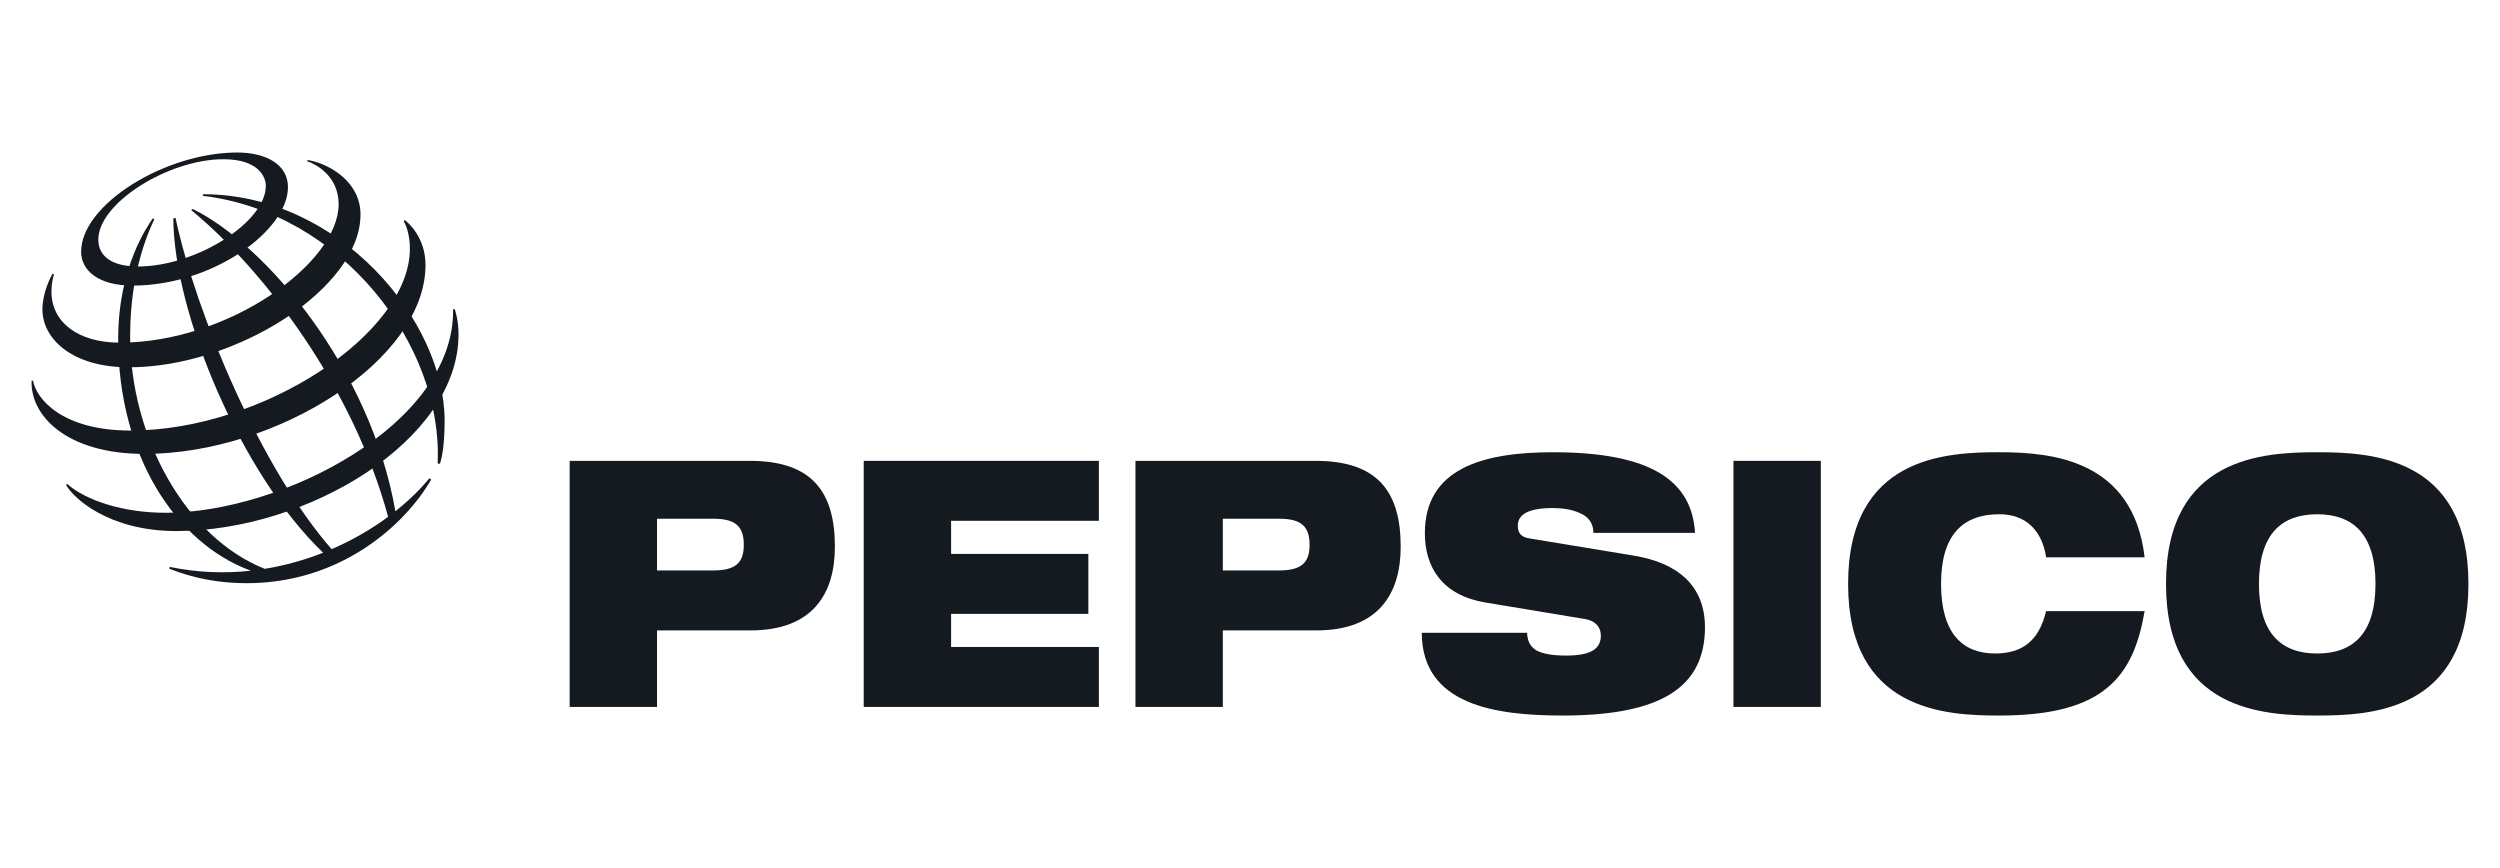
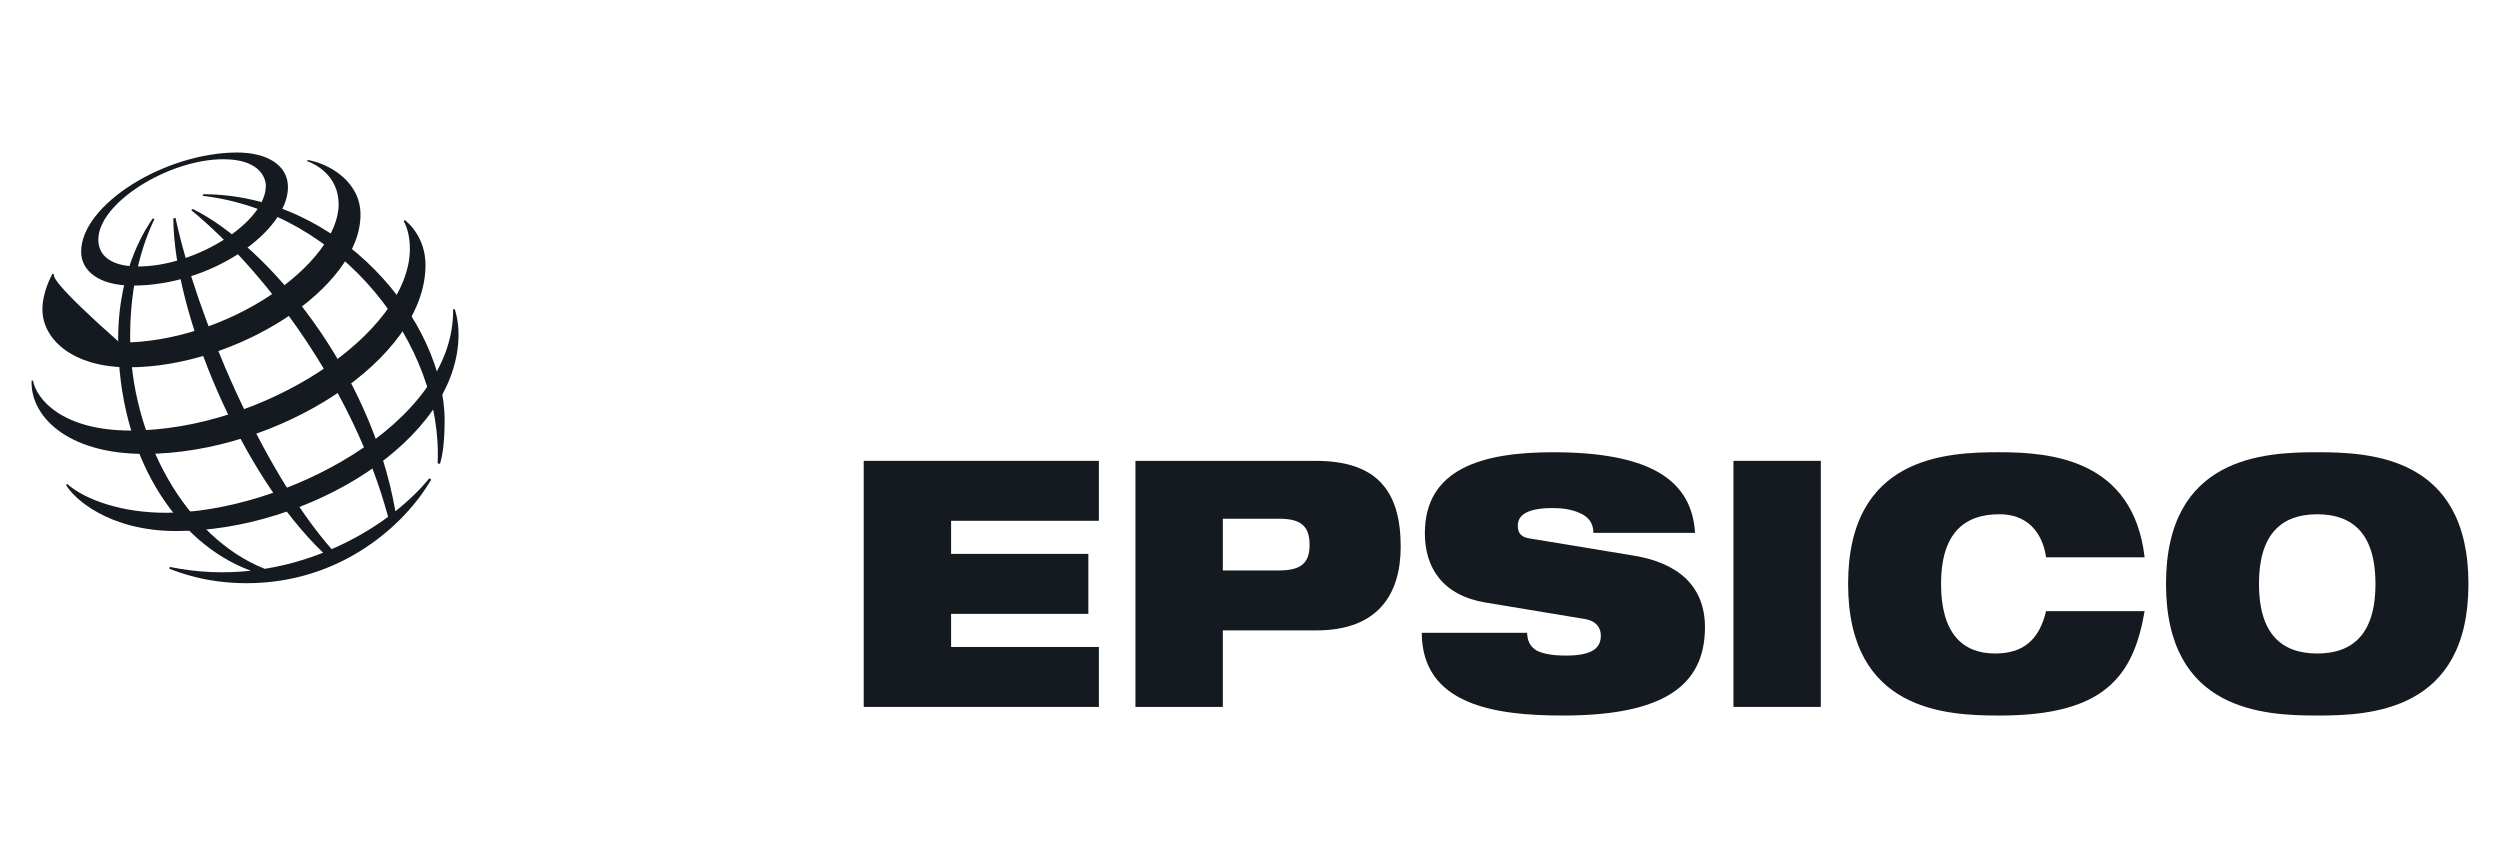
<svg xmlns="http://www.w3.org/2000/svg" width="144" height="50" viewBox="0 -5 144 50" fill="none">
-   <path d="M37.845 24.879H41.093C42.361 24.879 42.843 25.317 42.843 26.388C42.843 27.42 42.361 27.857 41.093 27.857H37.845V24.879ZM32.812 35.719H37.845V31.311H43.236C46.805 31.311 48.09 29.208 48.09 26.488C48.09 23.331 46.769 21.545 43.2 21.545H32.812V35.719Z" fill="#141A20" />
  <path d="M49.75 21.545H63.295V24.998H54.783V26.904H62.689V30.359H54.783V32.265H63.295V35.719H49.75V21.545Z" fill="#141A20" />
  <path d="M70.435 24.879H73.683C74.95 24.879 75.432 25.317 75.432 26.388C75.432 27.42 74.95 27.857 73.683 27.857H70.435V24.879ZM65.402 35.719H70.435V31.311H75.824C79.394 31.311 80.68 29.208 80.68 26.488C80.68 23.331 79.358 21.545 75.788 21.545H65.402V35.719Z" fill="#141A20" />
  <path d="M85.551 29.704C83.089 29.286 82.072 27.698 82.072 25.713C82.072 22.04 85.302 21.049 89.442 21.049C95.117 21.049 97.455 22.696 97.634 25.694H91.78C91.78 25.118 91.476 24.76 91.013 24.561C90.567 24.344 89.996 24.264 89.442 24.264C87.943 24.264 87.426 24.681 87.426 25.277C87.426 25.673 87.586 25.932 88.086 26.011L94.1 27.003C96.635 27.42 98.206 28.73 98.206 31.132C98.206 34.587 95.671 36.215 90.013 36.215C86.14 36.215 81.91 35.62 81.893 31.451H87.961C87.978 31.927 88.139 32.244 88.497 32.463C88.87 32.661 89.424 32.761 90.209 32.761C91.779 32.761 92.208 32.284 92.208 31.609C92.208 31.192 91.976 30.776 91.299 30.657L85.551 29.704Z" fill="#141A20" />
  <path d="M99.847 21.545H104.879V35.719H99.847V21.545Z" fill="#141A20" />
  <path d="M123.531 30.2C123.21 32.066 122.638 33.575 121.388 34.607C120.158 35.639 118.23 36.215 115.161 36.215C112.109 36.215 106.451 35.976 106.451 28.632C106.451 21.287 112.109 21.048 115.161 21.048C118.194 21.048 122.87 21.485 123.531 27.103H117.856C117.713 26.09 117.105 24.621 115.161 24.621C113.107 24.621 111.804 25.753 111.804 28.632C111.804 31.511 113.072 32.641 114.91 32.641C116.499 32.641 117.445 31.907 117.855 30.2L123.531 30.2Z" fill="#141A20" />
  <path d="M130.116 28.632C130.116 25.753 131.42 24.622 133.472 24.622C135.524 24.622 136.828 25.753 136.828 28.632C136.828 31.511 135.524 32.642 133.472 32.642C131.42 32.641 130.116 31.511 130.116 28.632ZM124.762 28.632C124.762 35.976 130.419 36.215 133.472 36.215C136.524 36.215 142.182 35.977 142.182 28.632C142.182 21.287 136.524 21.049 133.472 21.049C130.419 21.049 124.762 21.287 124.762 28.632Z" fill="#141A20" />
  <path d="M25.207 21.685C25.532 14.885 19.671 7.227 11.679 6.28L11.693 6.188C19.571 6.188 25.611 13.484 25.611 19.241C25.603 20.439 25.509 21.181 25.34 21.72L25.207 21.685ZM24.73 22.55C24.206 23.191 23.547 23.836 22.774 24.448C21.354 16.273 15.349 9.124 11.103 7.037L11.012 7.101C15.282 10.606 20.374 17.415 22.355 24.769C21.407 25.467 20.312 26.11 19.102 26.632C15.073 22.036 11.317 13.171 10.107 7.545L9.984 7.582C10.011 13.043 13.886 22.313 18.612 26.836C17.563 27.25 16.435 27.572 15.251 27.765C10.721 25.97 7.496 20.219 7.496 14.329C7.496 10.483 8.668 8.105 8.895 7.618L8.798 7.58C8.524 7.995 6.807 10.372 6.807 14.524C6.807 21.182 10.09 26.271 14.447 27.874C12.956 28.036 11.388 27.987 9.778 27.655L9.746 27.756C10.212 27.928 11.793 28.592 14.206 28.592C19.663 28.592 23.351 25.2 24.836 22.622L24.73 22.55Z" fill="#141A20" />
  <path d="M13.66 3.785C9.524 3.785 4.673 6.772 4.673 9.502C4.673 10.558 5.639 11.45 7.637 11.45C12.277 11.45 16.587 8.261 16.587 5.781C16.587 4.477 15.335 3.785 13.66 3.785ZM15.312 5.704C15.312 7.795 11.3 10.35 7.946 10.35C6.464 10.35 5.663 9.766 5.663 8.804C5.663 6.683 9.721 4.172 12.867 4.172C14.918 4.172 15.312 5.216 15.312 5.704Z" fill="#141A20" />
-   <path d="M3.025 10.766C2.909 10.967 2.443 11.88 2.443 12.814C2.443 14.548 4.194 16.157 7.414 16.157C13.608 16.157 20.765 11.595 20.765 7.361C20.765 5.46 18.967 4.427 17.718 4.213L17.695 4.287C18.083 4.41 19.506 5.072 19.506 6.765C19.506 10.139 13.187 14.736 6.893 14.736C4.483 14.736 2.965 13.546 2.965 11.812C2.965 11.264 3.079 10.903 3.109 10.798L3.025 10.766Z" fill="#141A20" />
+   <path d="M3.025 10.766C2.909 10.967 2.443 11.88 2.443 12.814C2.443 14.548 4.194 16.157 7.414 16.157C13.608 16.157 20.765 11.595 20.765 7.361C20.765 5.46 18.967 4.427 17.718 4.213L17.695 4.287C18.083 4.41 19.506 5.072 19.506 6.765C19.506 10.139 13.187 14.736 6.893 14.736C2.965 11.264 3.079 10.903 3.109 10.798L3.025 10.766Z" fill="#141A20" />
  <path d="M23.319 7.677C23.489 7.806 24.509 8.657 24.509 10.266C24.509 15.751 15.918 21.145 8.324 21.145C3.794 21.145 1.73 18.908 1.821 16.921H1.902C2.08 17.953 3.55 19.799 7.514 19.799C15.119 19.799 23.609 14.218 23.609 9.328C23.609 8.489 23.382 7.966 23.253 7.734L23.319 7.677Z" fill="#141A20" />
  <path d="M26.19 12.798C26.226 12.915 26.411 13.44 26.411 14.263C26.411 20.365 17.717 25.588 10.156 25.588C6.264 25.588 4.232 23.697 3.803 22.929L3.872 22.878C4.949 23.82 7.07 24.536 9.545 24.536C16.223 24.536 26.188 19.453 26.099 12.82L26.19 12.798Z" fill="#141A20" />
</svg>